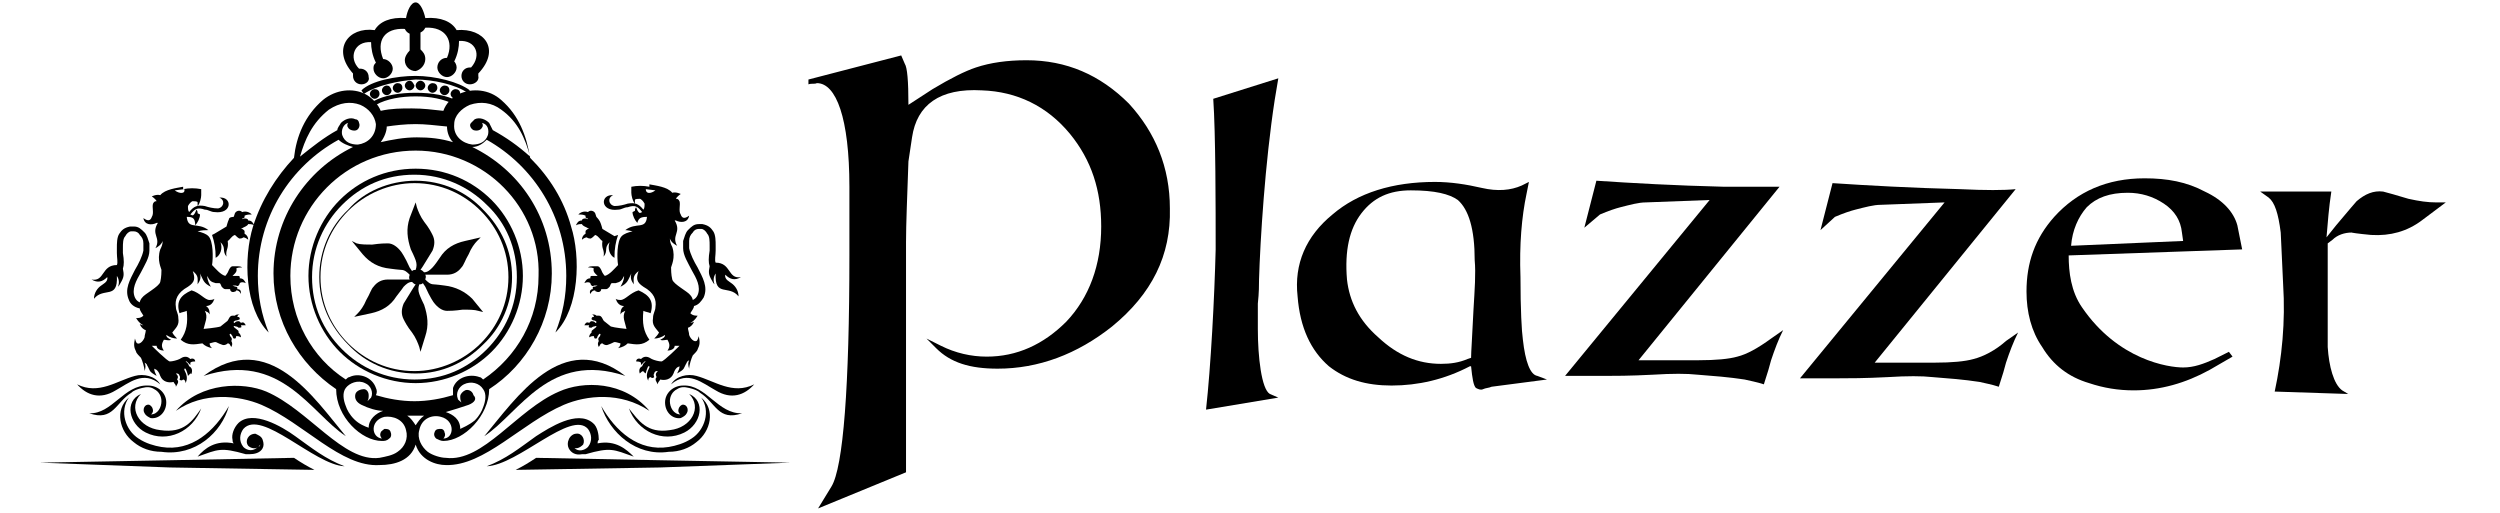
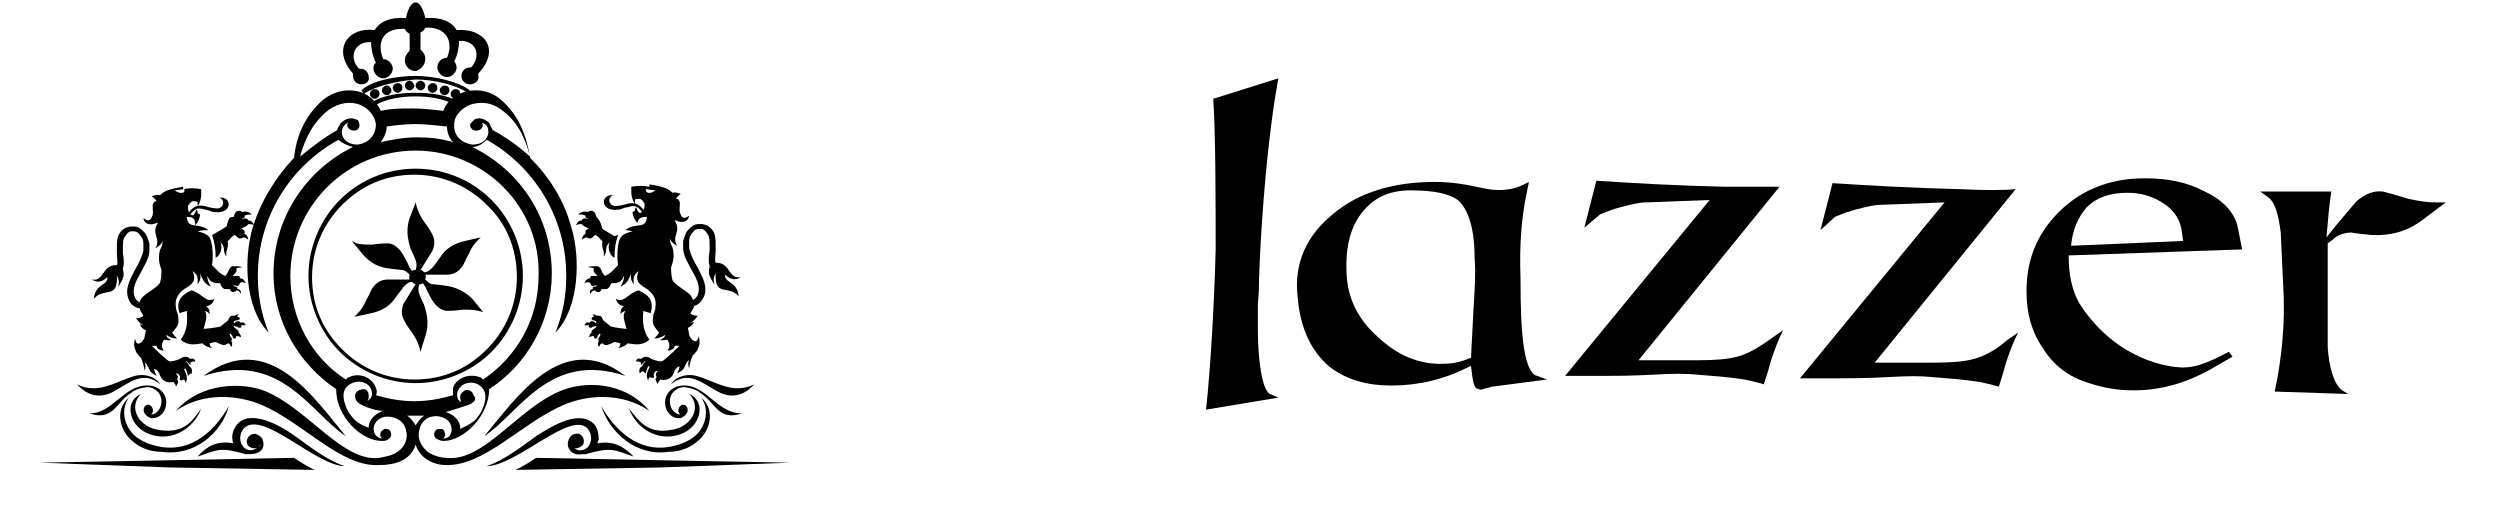
<svg xmlns="http://www.w3.org/2000/svg" version="1.1" id="Livello_1" x="0px" y="0px" viewBox="0 0 207.5 42.6" style="enable-background:new 0 0 207.5 42.6;" xml:space="preserve">
  <g>
    <path d="M104.5,23.2c0.1-3.3,0.5-9.7,1.3-14.9l0.3-1.8l-5.4,1.7c0.2,2.9,0.2,9,0.2,12.5c-0.1,4-0.4,9.7-0.8,13.3l6-1l-0.7-0.3   c-0.7-0.4-1-3.1-1-5.4c0-0.5,0-1.2,0-2.1C104.5,24.3,104.5,23.6,104.5,23.2" />
    <path d="M122.3,25.7c-0.1,2.2-0.2,3.5-0.2,4l-0.3,0.1c-0.7,0.3-1.4,0.4-2.2,0.4c-1.9,0-3.6-0.7-5.2-2.2c-1.6-1.4-2.4-3-2.6-4.8   c-0.2-2.4,0.2-4.2,1.2-5.5c1-1.3,2.3-1.9,4.1-1.9c2,0,3.2,0.3,3.9,0.8c0.9,0.8,1.4,2.4,1.4,5C122.5,22.7,122.4,24,122.3,25.7    M126.4,28.2c-0.1-0.7-0.2-2.5-0.2-5.2c-0.1-2.7,0.1-5,0.5-6.9l0.2-1l-0.6,0.3c-0.9,0.4-2,0.5-3.3,0.2c-1.3-0.3-2.6-0.5-3.9-0.5   c-3.5,0-6.4,0.9-8.5,2.7c-2.2,1.8-3.2,4.1-2.9,6.8c0.2,2.6,1.1,4.5,2.6,5.8c1.4,1.1,3.1,1.6,5.2,1.6c2.2,0,4.4-0.5,6.5-1.6h0.1   c0.1,1,0.2,1.6,0.4,1.8c0.2,0.1,0.4,0.2,0.6,0.1c0.2-0.1,0.5-0.1,0.7-0.2l4.6-0.6l-0.8-0.3C127,31.1,126.6,30,126.4,28.2" />
    <path d="M144.2,29.6c-0.7,0.2-1.8,0.3-3.2,0.3h-5l11.7-14.4c-1,0-2.5,0-4.6,0c-4.1-0.1-7.6-0.3-10.6-0.5l-1,3.9l1.3-1.1   c0.7-0.3,1.3-0.5,1.7-0.6c0.8-0.2,1.5-0.4,2.1-0.4l5.3-0.2l-12,14.6h3.2c0.8,0,2.2,0,4.1-0.1c1.6-0.1,2.8-0.1,3.7,0   c1.3,0.1,2.6,0.2,3.9,0.4c0.4,0.1,1,0.2,1.6,0.4c0.3-0.9,0.5-1.6,0.6-2c0.3-0.9,0.6-1.7,1-2.5l-1,0.7   C145.9,28.9,145,29.4,144.2,29.6" />
    <path d="M163.8,29.8c-0.7,0.2-1.8,0.3-3.2,0.3h-5l11.7-14.4c-1,0.1-2.5,0.1-4.6,0c-4-0.1-7.6-0.3-10.6-0.5l-1,3.9l1.2-1.1   c0.7-0.3,1.3-0.5,1.7-0.6c0.8-0.2,1.5-0.4,2.1-0.4l5.3-0.2l-12,14.6h3.2c0.8,0,2.2,0,4.1-0.1c1.6-0.1,2.8-0.1,3.7,0   c1.3,0.1,2.6,0.2,3.9,0.4c0.4,0.1,1,0.2,1.6,0.4c0.3-0.9,0.5-1.6,0.6-2c0.3-0.9,0.6-1.7,1-2.5l-1,0.7   C165.6,29.1,164.6,29.6,163.8,29.8" />
    <path d="M171.9,20.4c0.1-1.3,0.6-2.4,1.3-3.2c0.8-0.8,1.9-1.2,3.4-1.2c1.1,0,2.1,0.3,3,0.9c0.9,0.6,1.4,1.4,1.5,2.4l0.1,0.7   L171.9,20.4z M185.7,18.7c-0.3-1.1-1.2-2.1-2.7-2.8c-1.5-0.8-3.1-1.1-5-1.1c-3.1,0-5.6,1.1-7.5,3.2c-1.6,1.8-2.3,3.8-2.3,6.2   c0,1.7,0.4,3.3,1.3,4.6c0.9,1.5,2.2,2.5,3.9,3c1.2,0.4,2.4,0.6,3.7,0.6c2.2,0,4.3-0.6,6.3-1.7l1.9-1.1l-0.3-0.4l-1.2,0.6   c-0.9,0.4-1.7,0.7-2.6,0.7c-1.2,0-5.4-0.6-8.4-5c-0.9-1.3-1.1-2.9-1.1-4.3l14.4-0.5L185.7,18.7z" />
    <path d="M202.2,16.8c-0.7,0-1.4-0.1-2.3-0.3c-1-0.3-1.7-0.5-2.1-0.6c-0.8-0.1-1.5,0.2-2.2,0.8c-0.1,0.1-0.6,0.7-1.7,2l-0.8,1   c0.1-1.2,0.2-2.5,0.4-3.8h-5.9l0.7,0.5c0.5,0.4,0.8,1.3,1,2.9c0,0.3,0.1,1.8,0.2,4.3c0.2,3.1-0.1,6.1-0.7,8.9l6.1,0.2l-0.5-0.3   c-0.7-0.5-1.1-2-1.2-3.6c0-0.2,0-1.8,0-4.6v-4l0.4-0.3c0.4-0.4,1-0.6,1.6-0.6c-0.1,0,0.5,0.1,1.6,0.2c1.6,0.1,3-0.3,4.2-1.2l2-1.5   H202.2z" />
-     <path d="M85.2,5c-1.6,0-3,0.2-4.2,0.6c-0.9,0.3-2.1,0.9-3.6,1.8l-2,1.3c0-2-0.1-3.1-0.3-3.4l-0.3-0.7l-7.7,2V7   c0.3-0.1,0.5,0,0.7-0.1c1.6,0,2.7,2.9,2.7,8.6c0,0.7,0,1.7,0,3s0,2.2,0,2.7C70.5,32,70,38.8,69,40.4l-1.1,1.8l7.3-3v-2.1v-17   c0-1.5,0.1-3.8,0.2-6.7l0.3-2c0.4-2.7,2.3-4.1,5.8-3.9c2.9,0.1,5.4,1.3,7.3,3.6c1.8,2.2,2.6,4.7,2.6,7.7c0,3.2-1,5.9-2.9,7.9   c-1.9,1.9-4.1,2.9-6.6,2.9c-1.3,0-2.6-0.3-3.8-0.9l-1.2-0.6l0.8,0.8c1.2,1.2,2.8,1.7,5.1,1.7c3.4,0,6.6-1.2,9.5-3.5   c3.3-2.7,4.9-5.9,4.8-9.8c0-3.4-1.2-6.3-3.4-8.7C91.3,6.2,88.5,5,85.2,5" />
  </g>
  <g>
    <path d="M36.9,23.7c-0.7-0.1-1-0.1-0.9-0.1c-0.3,0-0.5-0.2-0.7-0.4c0-0.1,0.1-0.2,0-0.4h0.3c1,0,1.5,0,1.5,0c0.5,0,0.9-0.2,1.2-0.6   c0.2-0.2,0.3-0.6,0.6-1.1c0.2-0.5,0.5-0.9,0.7-1.1l0.3-0.3L38.6,20c-0.9,0.2-1.6,0.6-2.1,1.4c-0.4,0.6-0.6,0.8-0.6,0.8   c-0.2,0.2-0.4,0.4-0.7,0.4c-0.1-0.1-0.2-0.2-0.3-0.2l0.2-0.3c0.5-0.8,0.8-1.3,0.8-1.3c0.2-0.5,0.2-0.9,0-1.3   c-0.1-0.2-0.3-0.6-0.7-1.1c-0.3-0.4-0.5-0.9-0.6-1.2l-0.1-0.4L34,18.1c-0.3,0.9-0.2,1.7,0.1,2.6c0.3,0.6,0.4,0.9,0.4,0.9   c0.1,0.3,0.1,0.5,0,0.8c-0.1,0-0.2,0-0.3,0.1l0,0l-0.2-0.3c-0.4-0.9-0.7-1.3-0.7-1.3c-0.3-0.4-0.7-0.7-1.1-0.7   c-0.2,0-0.6,0-1.3,0.1c-0.5,0-1,0-1.3-0.1L29.2,20l0.9,1.1c0.6,0.7,1.3,1.1,2.3,1.2c0.7,0.1,1,0.1,0.9,0.1c0.3,0,0.5,0.2,0.7,0.4   c0,0.1-0.1,0.2,0,0.4h-0.3c-1,0-1.5,0-1.5,0c-0.5,0-0.9,0.2-1.2,0.6c-0.2,0.2-0.3,0.6-0.6,1.1c-0.2,0.5-0.5,0.9-0.7,1.1l-0.3,0.3   l1.4-0.3c0.9-0.2,1.6-0.6,2.1-1.4c0.4-0.5,0.6-0.8,0.6-0.8c0.2-0.2,0.4-0.4,0.7-0.4c0.1,0.1,0.2,0.2,0.3,0.2l-0.2,0.3   c-0.5,0.8-0.8,1.3-0.8,1.3c-0.2,0.5-0.2,0.9,0,1.3c0.1,0.2,0.3,0.6,0.7,1.1c0.3,0.4,0.5,0.9,0.6,1.2l0.1,0.4l0.4-1.3   c0.3-0.9,0.2-1.7-0.1-2.6c-0.3-0.6-0.4-0.9-0.4-0.9c-0.1-0.3-0.1-0.5,0-0.8c0.1,0,0.2,0,0.3-0.1l0,0l0.2,0.3   c0.4,0.9,0.7,1.3,0.7,1.3c0.3,0.4,0.7,0.7,1.1,0.7c0.2,0,0.6,0,1.3-0.1c0.5,0,1,0,1.3,0.1l0.4,0.1l-0.9-1.1   C38.6,24.2,37.8,23.8,36.9,23.7" />
    <path d="M34,6.7c-0.2,0-0.4,0.2-0.4,0.4c0,0.2,0.2,0.4,0.4,0.4s0.4-0.2,0.4-0.4C34.3,6.9,34.2,6.7,34,6.7 M33,6.9   c-0.2,0-0.4,0.2-0.4,0.4s0.2,0.4,0.4,0.4c0.2,0,0.4-0.2,0.4-0.4C33.4,7,33.2,6.9,33,6.9 M32.1,7.1c-0.2,0-0.4,0.2-0.4,0.4   s0.2,0.4,0.4,0.4c0.2,0,0.4-0.2,0.4-0.4C32.4,7.2,32.3,7.1,32.1,7.1 M31.1,7.4c-0.2,0-0.4,0.2-0.4,0.4s0.2,0.4,0.4,0.4   c0.2,0,0.4-0.2,0.4-0.4C31.5,7.5,31.3,7.4,31.1,7.4 M38.8,7.7L39,7.5c-0.9-0.7-2.9-1.2-4.5-1.2S30.8,6.7,30,7.5l0.2,0.3   c1-0.7,2.9-1.1,4.3-1.2C35.9,6.6,37.8,7,38.8,7.7 M34.9,6.7c-0.2,0-0.4,0.2-0.4,0.4c0,0.2,0.2,0.4,0.4,0.4c0.2,0,0.4-0.2,0.4-0.4   C35.3,6.9,35.1,6.7,34.9,6.7 M35.9,6.9c-0.2,0-0.4,0.2-0.4,0.4s0.2,0.4,0.4,0.4c0.2,0,0.4-0.2,0.4-0.4C36.3,7,36.1,6.9,35.9,6.9    M36.9,7.1c-0.2,0-0.4,0.2-0.4,0.4s0.2,0.4,0.4,0.4s0.4-0.2,0.4-0.4C37.3,7.2,37.1,7.1,36.9,7.1 M37.8,7.4c-0.2,0-0.4,0.2-0.4,0.4   s0.2,0.4,0.4,0.4c0.2,0,0.4-0.2,0.4-0.4C38.2,7.5,38,7.4,37.8,7.4 M37.8,8.7C36.8,8.2,35.7,8,34.5,8c-1.2,0-2.4,0.2-3.3,0.7L31,8.4   c0.9-0.5,2.2-0.7,3.5-0.7s2.6,0.2,3.5,0.7L37.8,8.7z M34.5,5.9c-0.5,0-0.9-0.4-0.9-0.9c0-0.3,0.2-0.6,0.4-0.8V2.8   c-0.2-0.1-0.3-0.2-0.4-0.4c-1.7-0.1-2.4,1-1.8,2.5c0.4,0,0.8,0.4,0.8,0.8c0,0.4-0.4,0.8-0.8,0.8c-0.4,0-0.8-0.4-0.8-0.8   c0-0.2,0-0.3,0.2-0.5c-0.3-0.6-0.4-1.2-0.4-1.7c-1.4-0.1-1.9,1.3-1,2.2c0,0,0.1,0,0.1,0c0.4,0,0.7,0.3,0.7,0.7   C30.7,6.7,30.4,7,30,7c-0.4,0-0.7-0.3-0.7-0.7c0-0.1,0-0.1,0-0.2c-1.8-2-0.4-3.9,1.8-3.6c0.4-0.7,1.3-1.1,2.6-1   c0.1-0.6,0.4-1.3,0.8-1.3c0.4,0,0.7,0.8,0.8,1.3c1.3-0.1,2.2,0.3,2.6,1c2.3-0.2,3.7,1.6,1.8,3.6c0,0,0,0.1,0,0.2   C39.8,6.7,39.4,7,39,7c-0.4,0-0.7-0.3-0.7-0.7c0-0.4,0.3-0.7,0.7-0.7c0,0,0.1,0,0.1,0c0.9-1,0.4-2.3-1-2.2c0,0.5-0.1,1.1-0.4,1.7   c0.1,0.1,0.2,0.3,0.2,0.5c0,0.4-0.4,0.8-0.8,0.8c-0.4,0-0.8-0.4-0.8-0.8c0-0.4,0.3-0.8,0.8-0.8c0.6-1.4-0.1-2.6-1.8-2.5   c-0.1,0.2-0.2,0.3-0.4,0.4v1.4c0.2,0.2,0.4,0.4,0.4,0.8C35.3,5.4,34.9,5.8,34.5,5.9" />
    <path d="M28,10.8c0-0.2,0.2-0.4,0.3-0.6c0.3-0.3,0.8-0.5,1.2-0.3c0.2,0,0.3,0.2,0.3,0.3c0.1,0.2,0,0.5-0.2,0.6   c-0.2,0.1-0.6,0-0.7-0.2c-0.1-0.1-0.1-0.3,0-0.4c-0.4,0.1-0.6,0.6-0.5,1c0.2,0.6,0.7,0.8,1.3,0.8c0.8-0.1,1.5-0.7,1.5-1.7   c-0.1-0.7-0.6-1.3-1.3-1.6c-0.8-0.3-1.7-0.2-2.6,0.4c-1.4,1.1-2,2.5-2.4,3.9C25.9,12.2,26.9,11.4,28,10.8 M21.4,37.1   c0.1,0,0.1-0.1,0.2-0.2C21.6,37,21.5,37.1,21.4,37.1c-0.4,0.4-0.9,0.3-1.2,0c-0.4-0.5-0.3-1.1,0-1.5c1.5-1.7,5.9,3,8.4,3.1   c-1.6-0.6-2.7-1.5-4.1-2.5c-1.1-0.8-3.5-2.2-4.7-1.1c-0.4,0.4-0.6,1-0.5,1.4c0,0.1,0,0.2,0.1,0.3c-1.5-0.3-2.4,0.4-3,1.1   c1.7-0.6,1.9-0.8,4-0.2c0.1,0,0.2,0,0.3,0c0.4,0,0.9-0.1,1.1-0.5c0.1-0.2,0.1-0.4,0-0.7c-0.1-0.3-0.4-0.4-0.6-0.5   c-0.6,0-0.9,0.6-0.6,1C20.8,37.2,21.2,37.3,21.4,37.1 M30,33.6c-0.4-0.2-0.6-0.5-0.5-0.9c0.1-0.3,0.5-0.4,0.7-0.4   c0.2,0,0.4,0.2,0.4,0.5c0,0.2,0,0.3-0.1,0.5c0.1-0.1,0.2-0.2,0.3-0.3c0.2-0.4,0-1-0.5-1.2c-0.6-0.3-1.3,0-1.6,0.4   c-0.3,0.4-0.2,1,0,1.5c0.1,0.3,0.3,0.7,0.7,1.1c0.4,0.4,0.9,0.6,1.2,0.7c0-0.7,0.6-1.2,1.2-1.4C31.3,34.1,30.6,33.9,30,33.6    M40.9,10.8c1.1,0.6,2.1,1.3,3.1,2.2c-0.4-1.5-1-2.9-2.4-3.9c-0.8-0.6-1.7-0.7-2.6-0.4c-0.7,0.3-1.3,0.9-1.3,1.6   c-0.1,1,0.7,1.6,1.5,1.7c0.6,0,1.1-0.2,1.3-0.8c0.1-0.4,0-0.9-0.5-1c0.1,0.1,0.1,0.3,0,0.4c-0.1,0.2-0.4,0.3-0.7,0.2   c-0.2-0.1-0.4-0.4-0.2-0.6c0.1-0.1,0.2-0.2,0.3-0.3c0.4-0.2,0.9,0,1.2,0.3C40.7,10.4,40.8,10.6,40.9,10.8 M47.5,37.1   c0.3,0.2,0.6,0.1,0.9-0.2c0.2-0.4-0.1-1-0.6-0.9c-0.2,0-0.5,0.2-0.6,0.5c-0.1,0.2-0.1,0.5,0,0.7c0.2,0.4,0.6,0.6,1.1,0.5   c0.1,0,0.2,0,0.3,0c2.1-0.6,2.3-0.4,4,0.2c-0.6-0.6-1.5-1.4-3-1.1c0-0.1,0-0.2,0.1-0.3c0-0.4-0.1-1.1-0.5-1.4   c-1.3-1.1-3.6,0.4-4.7,1.1c-1.4,1-2.5,1.9-4.1,2.5c2.6-0.1,7-4.7,8.4-3.1c0.3,0.4,0.4,1,0,1.5c-0.3,0.3-0.8,0.4-1.1,0.1   c-0.1-0.1-0.2-0.2-0.2-0.2C47.3,37,47.4,37.1,47.5,37.1 M38.9,33.6c-0.6,0.2-1.2,0.4-1.9,0.6c0.6,0.2,1.2,0.6,1.2,1.4   c0.2-0.1,0.7-0.3,1.2-0.7c0.4-0.4,0.6-0.8,0.7-1.1c0.2-0.5,0.3-1.1,0-1.5c-0.3-0.5-1-0.7-1.6-0.4c-0.4,0.2-0.7,0.7-0.5,1.2   c0,0.1,0.2,0.2,0.3,0.3c-0.1-0.2-0.1-0.3-0.1-0.5c0-0.2,0.2-0.4,0.4-0.5c0.2-0.1,0.6,0,0.7,0.4C39.6,33.1,39.4,33.4,38.9,33.6    M34.5,34.5c-0.2,0-0.5,0-0.7,0c0.3,0.2,0.5,0.5,0.7,0.8c0,0,0,0.1,0,0.1c0,0,0-0.1,0-0.1c0.2-0.3,0.4-0.6,0.7-0.8   C34.9,34.5,34.7,34.5,34.5,34.5 M34.5,12.5c-5.8,0-10.4,4.7-10.4,10.4c0,3.6,1.8,6.8,4.6,8.6c0.1-0.1,0.2-0.2,0.3-0.2   c0.8-0.4,1.9,0,2.2,0.9c0.1,0.2,0.1,0.4,0,0.6c1,0.3,2.1,0.5,3.2,0.5s2.2-0.2,3.2-0.5c0-0.2,0-0.4,0-0.6c0.3-0.9,1.4-1.2,2.2-0.9   c0.1,0,0.2,0.1,0.3,0.2c2.8-1.9,4.6-5,4.6-8.6C44.9,17.2,40.2,12.5,34.5,12.5 M34.5,10.3c-0.9,0-1.7,0.1-2.4,0.2   c0,0.4-0.2,0.9-0.5,1.3c0.9-0.2,1.9-0.4,3-0.4s2,0.1,3,0.4c-0.3-0.3-0.5-0.8-0.5-1.3C36.1,10.4,35.3,10.3,34.5,10.3 M34.5,36.9   c-0.4,1.3-1.7,1.7-3,1.7c-3.2,0.2-6.3-3.5-9.8-5c-1.9-0.8-4.8-1.1-7.1,0.5c2.1-2.4,5.6-2.4,7.5-1.6c3.5,1.5,6.4,5.9,9.4,5.5   c0.5-0.1,1.1-0.2,1.5-0.5c0.6-0.4,0.9-1.1,0.7-1.8c-0.2-0.9-1.1-1.2-1.8-1.1c-1.2,0.3-1.1,1.7-0.2,1.8c-0.1-0.1-0.2-0.3-0.1-0.5   c0-0.1,0.2-0.2,0.3-0.3c0.2,0,0.4,0,0.5,0.2c0.1,0.2,0.1,0.5-0.1,0.6c-0.2,0.2-0.4,0.2-0.6,0.2c-1.7,0-3.8-2-3.8-4.3   c-3.1-2.1-5.2-5.6-5.2-9.6c0-4.6,2.7-8.6,6.6-10.5c-0.4-0.1-0.9-0.3-1.2-0.6c-4,2.2-6.7,6.4-6.7,11.3c0,1.7,0.3,3.2,0.9,4.7   c-2-2-2.1-6.2-1.3-8.8c0.7-2.2,1.9-4.1,3.4-5.7c0.2-1.8,0.9-3.5,2.4-4.8c1.1-0.9,2.5-1,3.5-0.5c0.6,0.3,1.1,0.9,1.3,1.4   c0.9-0.2,1.7-0.2,2.6-0.2c0.9,0,1.7,0.1,2.6,0.2c0.2-0.6,0.7-1.1,1.3-1.4c1.1-0.5,2.5-0.4,3.5,0.5c1.5,1.3,2.1,3,2.4,4.8   c1.6,1.6,2.8,3.5,3.4,5.7c0.8,2.5,0.7,6.8-1.3,8.8c0.6-1.5,0.9-3,0.9-4.7c0-4.9-2.7-9.1-6.6-11.3c-0.3,0.3-0.7,0.6-1.2,0.6   c3.9,1.9,6.6,5.8,6.6,10.5c0,4-2.1,7.6-5.2,9.6c0,2.2-2.1,4.3-3.8,4.3c-0.2,0-0.4-0.1-0.6-0.2c-0.2-0.2-0.2-0.4-0.1-0.6   c0.1-0.2,0.3-0.2,0.5-0.2c0.2,0,0.3,0.2,0.3,0.3c0.1,0.2,0,0.4-0.1,0.5c0.9,0,1-1.5-0.2-1.8c-0.7-0.2-1.6,0.1-1.8,1.1   c-0.2,0.7,0.2,1.4,0.7,1.8c0.4,0.3,1.1,0.5,1.5,0.5c3.1,0.4,5.9-4,9.4-5.5c2-0.9,5.4-0.9,7.5,1.6c-2.4-1.6-5.2-1.3-7.1-0.5   c-3.5,1.5-6.6,5.1-9.8,5C36.2,38.6,34.9,38.2,34.5,36.9" />
    <path d="M28.7,36.2c-2.9-1.9-5.4-7.1-11.8-5C22.3,27.2,26.1,33.1,28.7,36.2" />
    <path d="M6.4,31.9c0.8,0.9,1.9,1.3,3.2,0.5c1.1-0.6,2.3-1.7,3.7-0.5c-0.4-0.7-1.4-0.9-2.1-0.7C9.7,31.6,8.2,32.8,6.4,31.9    M7.4,34.3c2,0.7,2.2-0.9,3.5-1.7c0.2-0.2,0.5-0.3,0.9-0.4c0.4-0.1,0.7-0.1,1,0.1c0.4,0.2,0.6,0.6,0.6,1c0,0.5-0.3,1.1-0.9,1.1   c0.1,0,0.2-0.2,0.2-0.3c0-0.2-0.1-0.4-0.3-0.5c-0.4-0.1-0.6,0.4-0.4,0.7c0.1,0.2,0.3,0.3,0.5,0.4c0.7,0.1,1.3-0.5,1.3-1.3   c0-0.8-0.7-1.4-1.5-1.4C10.3,31.9,9.3,34.4,7.4,34.3 M19,33.7c-1.2,2.1-3.1,3.8-5.6,3.4c-0.6-0.1-1.3-0.3-1.9-0.7   c-1.1-0.7-1.6-2.3-0.8-3.4c-1.2,1-0.8,2.8,0.4,3.7c0.6,0.5,1.4,0.8,2.3,0.8C16.2,37.9,18.4,35.9,19,33.7 M16.7,33.9   c-0.7,1.9-2.8,2.9-4.6,2c-1.4-0.7-1.8-2.6-0.4-3.2c-1.1,1.1-0.2,2.8,1.6,3C15.3,36,16,34.9,16.7,33.9" />
    <path d="M17.6,19.5c0.2,0.6,0.3,1.1,0.3,1.9c0.4-0.2,0.6-0.8,0.4-1.3c0.5,0.5,0.1,0.7,0.5,1.2c-0.1-0.6,0.2-0.6,0.1-1.3   c0.2-0.1,0.3-0.4,0.6-0.5c0.1,0.1,0.3,0.3,0.4,0.3c0.2,0,0.3-0.1,0.3-0.1c0.1,0,0.3,0.1,0.4,0.2c0-0.2-0.1-0.4-0.3-0.5   c0,0,0-0.1,0-0.2c0-0.1-0.2-0.2-0.2-0.2l-0.1,0c0.3-0.2,0.5-0.2,0.6-0.4c0.2,0,0.3,0,0.5,0.1c-0.1-0.2-0.2-0.4-0.5-0.4   c0-0.2-0.4-0.2-0.5-0.1c0,0,0-0.1,0.1-0.1c0,0,0.1,0,0.1-0.1c0,0,0-0.1,0-0.1c0.2-0.1,0.4-0.1,0.6-0.1c-0.2-0.2-0.5-0.3-0.8-0.2   c-0.2-0.2-0.5-0.1-0.6,0.1c0,0-0.1,0.3-0.1,0.3S19,18,19,18.2c-0.1,0.2-0.2,0.6-0.2,0.6l-1,0.6L17.6,19.5z M16.9,27.3   c0.1-0.5,0.4-1,0.1-1.5c0.2,0.1,0.3,0.1,0.4,0.3c0-0.2,0-0.5-0.3-0.7c0.4,0,0.6-0.3,0.7-0.6c0,0-0.1,0.1-0.4,0.1   c-0.4,0-0.8-0.6-1.5-0.8c-0.9,0.4-1.3,0.9-1,1.9c0.2-0.1,0.4-0.1,0.6-0.2c0.1,1,0,1.7-0.5,2.4c0.6,0.5,1.1,0.4,1.8,0.3   c0.2,0.2,0.4,0.3,0.8,0.4c-0.1-0.1-0.2-0.2-0.2-0.4c0.7-0.2,0.4-0.1,1,0.1c0.2,0.1,0.4,0,0.5-0.1c0.2,0,0.2,0.2,0.3,0.3   c0.1-0.2,0.1-0.3,0-0.5c0.1-0.2,0-0.3-0.1-0.4c0-0.1-0.1-0.1,0-0.2c0.1,0,0.1,0.1,0.2,0.2c0,0.1,0.1,0.2,0.1,0.2s0,0,0.1,0   c0.1,0,0.1-0.2,0.1-0.2c0.2,0,0.2,0,0.4,0.1c0-0.2-0.1-0.3-0.2-0.4v-0.1c0-0.1-0.4-0.3-0.4-0.4c0-0.1,0.1,0,0.2,0   c0.1,0,0.2,0.1,0.2,0.1c0.2,0,0.3,0,0.2-0.2c0.1,0,0.2,0,0.4,0c-0.1-0.2-0.2-0.3-0.4-0.2c0,0-0.1-0.1-0.1-0.1   c-0.1-0.1-0.4,0-0.4,0.1c-0.1,0-0.1,0-0.1-0.1c0,0,0.1-0.1,0.2-0.1c0.1,0,0.3-0.1,0.3-0.1c0-0.1,0-0.2-0.2-0.2   c0-0.1,0.1-0.2,0.2-0.2c-0.2,0-0.3,0-0.4,0.1c0,0-0.1,0-0.2,0c-0.3,0-0.3,0.4-0.5,0.5c-0.1,0.1-0.4,0.3-0.5,0.4   C18,27.2,16.9,27.3,16.9,27.3 M15.3,15.7l-0.8,0.1C14.9,16.1,15.4,16.1,15.3,15.7 M16.4,19.2c0.4,0.1,0.7,0.2,0.9,0.4   c0.4,0.4,0.4,1.8,0.3,2.4c0.3,0.3,0.7,0.8,1.1,0.9c0,0,0.2-0.2,0.3-0.5c0.1-0.2,0.2-0.3,0.3-0.3c0.1,0,0.3,0,0.3,0   c0.2,0,0.4,0,0.5,0.1c-0.2,0-0.4,0-0.5,0.1c0.1,0.1,0,0.3-0.1,0.4c0,0-0.2,0.2-0.2,0.2c0.2,0,0.2,0,0.4,0c0.1,0,0.2,0,0.2,0.1   l0,0.1c0.3,0,0.4,0.2,0.5,0.4c-0.2-0.1-0.4-0.1-0.5,0c0,0,0,0.1-0.1,0.2c-0.1,0.1-0.2,0-0.2,0c0,0-0.3,0-0.3,0s0.2,0.1,0.3,0.1   c0,0,0.1,0,0.1,0.1c0,0.1,0,0.1,0,0.1C20,24,20,24.2,20,24.4c-0.1-0.2-0.2-0.3-0.4-0.3c0,0,0,0.1-0.1,0.1c-0.2,0.1-0.4,0-0.4-0.2   c0,0-0.1,0-0.3,0c-0.2,0-0.2,0-0.4-0.2c-0.1-0.2-0.1-0.3-0.2-0.3c-0.2,0-0.3,0-0.3,0c-0.4-0.1-0.5-0.2-0.7-0.6   c0,0.4,0.2,0.7,0.3,0.9c-0.6-0.3-0.6-0.5-0.9-1.1c0.1,0.4,0,0.6-0.2,0.9c0-0.5,0.1-0.7-0.4-1.1c0.2,0.6,0.2,0.9-0.4,1.3   c-0.9,0.5-1.1,1.1-1,1.7c0,0.3,0.2,0.5,0.2,0.9c0.1,0.6-0.2,0.8-0.5,1.2c0.1,0.2,0.3,0.4,0.4,0.5c-0.3,0-0.6-0.1-0.9-0.3   c0,0.2,0.2,0.3,0.4,0.4c-0.2,0.1-0.4,0-0.6,0c-0.1,0.2-0.3,0.5,0,0.9c-0.2,0-0.6-0.1-0.6-0.4l-0.4,0c0,0,1.3,1.3,1.5,1.3   c0.2,0,0.6-0.1,0.8-0.2c0.3-0.2,0.6-0.3,0.9,0c0.2-0.1,0.4,0,0.4,0.2c-0.1,0-0.3,0-0.4,0.1c0,0.1,0,0.2,0,0.2   c-0.1-0.1-0.2-0.2-0.3-0.3c0,0-0.2,0-0.1,0c0.1,0.1,0.2,0.1,0.3,0.4c0.2,0.1,0.3,0.3,0.2,0.6C16,31.1,15.9,31,15.8,31   c-0.1,0.1-0.1,0.1-0.2,0.2c0-0.1-0.1-0.4-0.2-0.6l0,0c0,0-0.1,0-0.1,0s0,0,0,0.1c0.2,0.4,0.3,0.7,0.1,1.1c0-0.2-0.1-0.3-0.2-0.3   c-0.1,0.1-0.2,0.1-0.3,0c0,0,0.1-0.2,0-0.3c0-0.1-0.1-0.2-0.2-0.2c0,0-0.1,0-0.1,0c0.2,0.2,0.2,0.3,0.1,0.5c0.2,0.2,0,0.4-0.1,0.6   c0-0.2-0.1-0.2-0.2-0.4c-0.4,0.1-0.9,0-1.1-0.5c-0.1-0.3-0.2-0.4-0.3-0.5c0,0-0.2-0.1-0.2-0.1c0,0.2,0.1,0.4,0.2,0.6   c-0.7-0.4-0.5-0.4-0.8-0.9c0-0.1-0.2-0.2-0.2-0.2c0.1,0.2,0.1,0.4,0,0.7c0-0.3-0.2-0.9-0.3-1.1c-0.1-0.1-0.4-0.4-0.4-0.5   c-0.2-0.4-0.2-0.6-0.1-1.1c0,0,0.1,0.4,0.2,0.4c0.2,0.1,0.5-0.2,0.6-0.5c0-0.2,0.1-0.4,0.1-0.6c-0.1,0-0.4-0.2-0.5-0.5   c0,0,0.2,0.1,0.3,0.1c-0.4-0.2-0.6-0.6-0.6-0.6c0.2,0,0.4,0,0.6-0.2c-0.1-0.2-0.3-0.4-0.3-0.6c-0.5-0.1-0.8-0.4-0.9-0.7   c-0.4-0.9,0.1-1.7,0.5-2.5c0.3-0.5,0.6-1.1,0.7-1.6c0-0.2,0-0.4,0-0.6c0-0.3-0.1-0.5-0.3-0.7c-0.1-0.2-0.3-0.3-0.5-0.3l0,0   c-0.1,0-0.1,0-0.2,0c-0.2,0-0.4,0.2-0.5,0.4c-0.2,0.2-0.2,0.6-0.2,1c0,0.2,0,0.3,0,0.4c0.1,0.6,0.1,1,0,1.3l0,0   c0.1,0.5,0.1,0.7-0.2,1.2c-0.1,0.2-0.2,0.3-0.2,0.3c0.1-0.3,0.1-0.6-0.1-0.9l0,0c0.1,2-1.1,0.9-1.9,1.9c0-0.5,0.3-0.9,0.6-1.1   c0.1-0.1,0.6-0.3,0.5-0.7c-0.4,0.4-0.8,0.5-1.3,0.2c1.1,0.2,0.8-1.2,2.1-1.2c0.1-0.2,0-0.6,0-1c0-0.1,0-0.3,0-0.4   c0-0.4,0-0.9,0.2-1.2c0.2-0.3,0.4-0.5,0.9-0.6c0.1,0,0.2,0,0.3,0c0.4,0,0.6,0.2,0.9,0.5c0.2,0.2,0.3,0.6,0.4,0.9c0,0.2,0,0.4,0,0.6   c0,0.6-0.4,1.2-0.7,1.8c-0.4,0.7-0.8,1.4-0.5,2.1c0.1,0.2,0.2,0.3,0.4,0.4c0-0.1,0.1-0.3,0.2-0.4c0.2-0.3,1.4-0.9,1.5-1.3   c0.1-0.4,0.1-0.9,0.1-1c0-0.1-0.4-0.8-0.1-1.7c0.1-0.2,0.2-0.4,0.2-0.7c-0.1,0.3-0.4,0.5-0.6,0.6c0.5-0.9-0.4-1.1,0.2-2.1   c0,0-0.1,0-0.1,0c-0.4,0.2-1,0.2-1.1-0.4c0.4,0.3,0.6,0.2,0.7-0.1c0.2-0.3,0-0.8,0.1-1.1c0.1-0.2,0.2-0.2,0.3-0.2l0,0   c-0.1-0.2-0.4-0.4-0.4-0.4s0.4-0.2,0.7-0.1c0.4-0.5,1.4-0.6,1.9-0.7v0.2c0.5-0.1,1-0.1,1.5,0c0,0,0,0.2,0,0.5   c0,0.2-0.1,0.7-0.3,0.9c0,0,0-0.2,0-0.3s-0.3-0.1-0.4-0.1c-0.1,0-0.3,0.2-0.4,0.4c0,0.2,0,0.4,0.1,0.5c0,0,0,0,0,0   c0.4-0.5,0.7-0.6,1.3-0.5c0.3,0.1,0.7,0.2,1.1,0.2c0.5-0.1,0.6-0.7,0.1-0.9c1.1-0.1,1.1,1.4-0.4,1.2c-0.3,0-0.5-0.2-0.8-0.2   c-0.6-0.2-0.8-0.1-1.2,0.4c0.2,0.1,0.2,0.1,0.3,0c0.1-0.1,0.2-0.4,0.2-0.4c0.1,0.1,0.1,0.2,0.1,0.3l0.2,0.1c0,0.3-0.2,0.7-0.4,0.9   C16.2,18.1,16,18,15.5,18c0.1,1.1,0.9,0.4,1.8,1.1C17,19.1,16.8,19.1,16.4,19.2" />
    <path d="M40.2,36.2c2.9-1.9,5.4-7.1,11.7-5C46.7,27.2,42.8,33.1,40.2,36.2" />
    <path d="M52.2,33.9c0.7,1.9,2.8,2.9,4.6,2c1.4-0.7,1.8-2.6,0.4-3.2c1.1,1.1,0.2,2.8-1.6,3C53.7,36,53,34.9,52.2,33.9" />
    <path d="M49.9,33.7c1.2,2.1,3.1,3.8,5.6,3.4c0.6-0.1,1.3-0.3,1.9-0.7c1.1-0.7,1.6-2.3,0.8-3.4c1.2,1,0.8,2.8-0.4,3.7   c-0.6,0.5-1.4,0.8-2.3,0.8C52.8,37.9,50.6,35.9,49.9,33.7" />
    <path d="M61.6,34.3c-2,0.7-2.2-0.9-3.5-1.7c-0.2-0.2-0.5-0.3-0.9-0.4c-0.4-0.1-0.7-0.1-1,0.1c-0.4,0.2-0.6,0.6-0.6,1   c0,0.5,0.3,1.1,0.9,1.1c-0.1,0-0.2-0.2-0.2-0.3c0-0.2,0.1-0.4,0.3-0.5c0.4-0.1,0.6,0.4,0.4,0.7c-0.1,0.2-0.3,0.3-0.5,0.4   c-0.7,0.1-1.3-0.5-1.3-1.3c0-0.8,0.7-1.4,1.5-1.4C58.6,31.9,59.6,34.4,61.6,34.3" />
    <path d="M62.6,31.9c-0.8,0.9-1.9,1.3-3.2,0.5c-1.1-0.6-2.3-1.7-3.7-0.5c0.4-0.7,1.4-0.9,2.1-0.7C59.3,31.6,60.8,32.8,62.6,31.9" />
    <path d="M51.3,19.5c-0.2,0.6-0.3,1.1-0.3,1.9c-0.4-0.2-0.6-0.8-0.4-1.3c-0.5,0.5-0.1,0.7-0.5,1.2c0.1-0.6-0.2-0.6-0.1-1.3   c-0.2-0.1-0.3-0.4-0.6-0.5c-0.1,0.1-0.3,0.3-0.4,0.3c-0.2,0-0.3-0.1-0.3-0.1c-0.1,0-0.3,0.1-0.4,0.2c0-0.2,0.1-0.4,0.3-0.5   c0,0,0-0.1,0-0.2c0-0.1,0.2-0.2,0.2-0.2l0.1,0c-0.3-0.2-0.5-0.2-0.6-0.4c-0.2,0-0.3,0-0.5,0.1c0.1-0.2,0.2-0.4,0.5-0.4   c0-0.2,0.4-0.2,0.5-0.1c0,0,0-0.1-0.1-0.1c0,0-0.1,0-0.1-0.1c0,0,0-0.1,0-0.1c-0.2-0.1-0.4-0.1-0.6-0.1c0.2-0.2,0.5-0.3,0.8-0.2   c0.2-0.2,0.5-0.1,0.6,0.1c0,0,0.1,0.3,0.1,0.3s0.2,0.2,0.3,0.4s0.2,0.6,0.2,0.6l1,0.6L51.3,19.5z M52,27.3c-0.1-0.5-0.4-1-0.1-1.5   c-0.2,0.1-0.3,0.1-0.4,0.3c0-0.2,0-0.5,0.3-0.7c-0.4,0-0.6-0.3-0.7-0.6c0,0,0.1,0.1,0.4,0.1c0.4,0,0.8-0.6,1.5-0.8   c0.9,0.4,1.3,0.9,1,1.9c-0.2-0.1-0.4-0.1-0.6-0.2c-0.1,1,0,1.7,0.5,2.4c-0.6,0.5-1.1,0.4-1.8,0.3c-0.2,0.2-0.4,0.3-0.8,0.4   c0.1-0.1,0.2-0.2,0.2-0.4c-0.7-0.2-0.4-0.1-1,0.1c-0.2,0.1-0.4,0-0.5-0.1c-0.2,0-0.2,0.2-0.3,0.3c-0.1-0.2-0.1-0.3,0-0.5   c-0.1-0.2,0-0.3,0.1-0.4c0-0.1,0.1-0.1,0-0.2c-0.1,0-0.1,0.1-0.2,0.2c0,0.1-0.1,0.2-0.1,0.2s0,0-0.1,0c-0.1,0-0.1-0.2-0.1-0.2   c-0.2,0-0.2,0-0.4,0.1c0-0.2,0.1-0.3,0.2-0.4v-0.1c0-0.1,0.4-0.3,0.4-0.4c0-0.1-0.1,0-0.2,0c-0.1,0-0.2,0.1-0.2,0.1   c-0.2,0-0.3,0-0.2-0.2c-0.1,0-0.2,0-0.4,0c0.1-0.2,0.2-0.3,0.4-0.2c0,0,0.1-0.1,0.1-0.1c0.1-0.1,0.4,0,0.4,0.1c0.1,0,0.1,0,0.1-0.1   c0,0-0.1-0.1-0.2-0.1c-0.1,0-0.2-0.1-0.2-0.1c0-0.1,0-0.2,0.2-0.2c0-0.1-0.1-0.2-0.2-0.2c0.2,0,0.3,0,0.4,0.1c0,0,0.1,0,0.2,0   c0.3,0,0.3,0.4,0.5,0.5c0.1,0.1,0.4,0.3,0.5,0.4C51,27.2,52,27.3,52,27.3 M53.6,15.7l0.8,0.1C54,16.1,53.6,16.1,53.6,15.7    M52.5,19.2c-0.4,0.1-0.7,0.2-0.9,0.4c-0.4,0.4-0.4,1.8-0.3,2.4c-0.3,0.3-0.7,0.8-1.1,0.9c0,0-0.2-0.2-0.3-0.5   c-0.1-0.2-0.2-0.3-0.3-0.3c-0.1,0-0.3,0-0.3,0c-0.2,0-0.4,0-0.5,0.1c0.2,0,0.4,0,0.5,0.1c-0.1,0.1,0,0.3,0.1,0.4   c0,0,0.2,0.2,0.2,0.2c-0.2,0-0.2,0-0.4,0c-0.1,0-0.2,0-0.2,0.1l0,0.1c-0.3,0-0.4,0.2-0.5,0.4c0.2-0.1,0.4-0.1,0.5,0   c0,0,0,0.1,0.1,0.2s0.2,0,0.2,0c0,0,0.3,0,0.3,0s-0.2,0.1-0.3,0.1s-0.1,0-0.1,0.1s0,0.1,0,0.1C49,24,48.9,24.2,49,24.4   c0.1-0.2,0.2-0.3,0.4-0.3c0,0,0,0.1,0.1,0.1c0.2,0.1,0.4,0,0.4-0.2c0,0,0.1,0,0.3,0c0.2,0,0.2,0,0.4-0.2c0.1-0.2,0.1-0.3,0.2-0.3   c0.2,0,0.3,0,0.3,0c0.4-0.1,0.5-0.2,0.7-0.6c0,0.4-0.2,0.7-0.3,0.9c0.6-0.3,0.6-0.5,0.9-1.1c-0.1,0.4,0,0.6,0.2,0.9   c0-0.5-0.1-0.7,0.4-1.1c-0.2,0.6-0.2,0.9,0.4,1.3c0.9,0.5,1.1,1.1,1,1.7c0,0.3-0.2,0.5-0.2,0.9c-0.1,0.6,0.2,0.8,0.5,1.2   c-0.1,0.2-0.3,0.4-0.4,0.5c0.3,0,0.6-0.1,0.9-0.3c0,0.2-0.2,0.3-0.4,0.4c0.2,0.1,0.4,0,0.6,0c0.1,0.2,0.3,0.5,0,0.9   c0.2,0,0.6-0.1,0.6-0.4l0.4,0c0,0-1.3,1.3-1.5,1.3c-0.2,0-0.6-0.1-0.8-0.2c-0.3-0.2-0.6-0.3-0.9,0c-0.2-0.1-0.4,0-0.4,0.2   c0.1,0,0.3,0,0.4,0.1c0,0.1,0,0.2,0,0.2c0.1-0.1,0.2-0.2,0.3-0.3c0,0,0.2,0,0.1,0c-0.1,0.1-0.2,0.1-0.3,0.4   c-0.2,0.1-0.3,0.3-0.2,0.6c0.1-0.1,0.2-0.2,0.3-0.2c0,0.1,0.1,0.1,0.2,0.2c0-0.1,0.1-0.4,0.2-0.6l0,0c0,0,0.1,0,0.1,0   c0,0,0,0,0,0.1c-0.2,0.4-0.3,0.7-0.1,1.1c0-0.2,0.1-0.3,0.2-0.3c0.1,0.1,0.2,0.1,0.3,0c0,0-0.1-0.2,0-0.3c0-0.1,0.1-0.2,0.2-0.2   c0,0,0.1,0,0.1,0c-0.2,0.2-0.2,0.3-0.1,0.5c-0.2,0.2,0,0.4,0.1,0.6c0-0.2,0.1-0.2,0.2-0.4c0.4,0.1,0.9,0,1.1-0.5   c0.1-0.3,0.2-0.4,0.3-0.5c0,0,0.2-0.1,0.2-0.1c0,0.2-0.1,0.4-0.2,0.6c0.7-0.4,0.5-0.4,0.8-0.9c0-0.1,0.2-0.2,0.2-0.2   c-0.1,0.2-0.1,0.4,0,0.7c0-0.3,0.2-0.9,0.3-1.1c0.1-0.1,0.4-0.4,0.4-0.5c0.2-0.4,0.2-0.6,0.1-1.1c0,0-0.1,0.4-0.2,0.4   c-0.2,0.1-0.5-0.2-0.6-0.5c0-0.2-0.1-0.4-0.1-0.6c0.1,0,0.4-0.2,0.5-0.5c0,0-0.2,0.1-0.3,0.1c0.4-0.2,0.6-0.6,0.6-0.6   c-0.2,0-0.4,0-0.6-0.2c0.1-0.2,0.3-0.4,0.3-0.6c0.4-0.1,0.6-0.4,0.8-0.7c0.4-0.9-0.1-1.7-0.5-2.5c-0.3-0.5-0.6-1.1-0.7-1.6   c0-0.2,0-0.4,0-0.6c0-0.3,0.1-0.5,0.3-0.7c0.1-0.2,0.3-0.3,0.5-0.3l0,0c0.1,0,0.1,0,0.2,0c0.2,0,0.4,0.2,0.5,0.4   c0.2,0.2,0.2,0.6,0.2,1c0,0.2,0,0.3,0,0.4c-0.1,0.6-0.1,1,0,1.3l0,0c-0.1,0.5-0.1,0.7,0.2,1.2c0.1,0.2,0.2,0.3,0.2,0.3   c-0.1-0.3-0.1-0.6,0.1-0.9l0,0c-0.1,2,1.1,0.9,1.9,1.9c0-0.5-0.3-0.9-0.6-1.1c-0.1-0.1-0.6-0.3-0.5-0.7c0.4,0.4,0.8,0.5,1.3,0.2   c-1.1,0.2-0.8-1.2-2.1-1.2c-0.1-0.2,0-0.6,0-1c0-0.1,0-0.3,0-0.4c0-0.4,0-0.9-0.2-1.2c-0.2-0.3-0.4-0.5-0.9-0.6c-0.1,0-0.2,0-0.3,0   c-0.4,0-0.6,0.2-0.9,0.5c-0.2,0.2-0.3,0.6-0.4,0.9c0,0.2,0,0.4,0,0.6c0,0.6,0.4,1.2,0.7,1.8c0.4,0.7,0.8,1.4,0.5,2.1   c-0.1,0.2-0.2,0.3-0.4,0.4c0-0.1-0.1-0.3-0.2-0.4c-0.2-0.3-1.4-0.9-1.5-1.3c-0.1-0.4-0.1-0.9-0.1-1c0-0.1,0.4-0.8,0.1-1.7   c-0.1-0.2-0.2-0.4-0.2-0.7c0.1,0.3,0.4,0.5,0.6,0.6c-0.5-0.9,0.4-1.1-0.2-2.1c0,0,0,0,0.1,0c0.4,0.2,1,0.2,1.1-0.4   c-0.4,0.3-0.6,0.2-0.7-0.1c-0.2-0.3,0-0.8-0.1-1.1c-0.1-0.2-0.2-0.2-0.3-0.2l0,0c0.1-0.2,0.4-0.4,0.4-0.4s-0.4-0.2-0.7-0.1   c-0.4-0.5-1.4-0.6-1.9-0.7v0.2c-0.5-0.1-1-0.1-1.5,0c0,0,0,0.2,0,0.5c0,0.2,0.1,0.7,0.3,0.9c0,0,0-0.2,0-0.3c0-0.1,0.3-0.1,0.4-0.1   c0.1,0,0.3,0.2,0.4,0.4c0,0.2,0,0.4-0.1,0.5c0,0,0,0,0,0c-0.4-0.5-0.7-0.6-1.3-0.5c-0.3,0.1-0.7,0.2-1.1,0.2   c-0.5-0.1-0.6-0.7-0.1-0.9c-1.1-0.1-1.1,1.4,0.4,1.2c0.3,0,0.5-0.2,0.8-0.2c0.6-0.2,0.8-0.1,1.2,0.4c-0.2,0.1-0.2,0.1-0.3,0   c-0.1-0.1-0.2-0.4-0.2-0.4c-0.1,0.1-0.1,0.2-0.1,0.3l-0.2,0.1c0,0.3,0.2,0.7,0.4,0.9c0.1-0.4,0.3-0.5,0.8-0.5   c-0.1,1.1-0.9,0.4-1.8,1.1C51.9,19.1,52.1,19.1,52.5,19.2" />
    <path d="M3.3,38.4l10.8-0.2l10.3-0.2c0.6,0.4,1.1,0.7,1.7,1l-12-0.2L3.3,38.4z" />
    <path d="M65.6,38.4l-10.8-0.2l-10.3-0.2c-0.6,0.4-1.1,0.7-1.7,1l12-0.2L65.6,38.4z" />
    <path d="M40.4,17c-1.5-1.5-3.6-2.5-6-2.5s-4.4,0.9-6,2.5c-1.5,1.5-2.5,3.6-2.5,6s0.9,4.4,2.5,6c1.5,1.5,3.6,2.5,6,2.5   s4.4-0.9,6-2.5c1.5-1.5,2.5-3.6,2.5-6C42.9,20.6,42,18.5,40.4,17 M34.5,14c2.5,0,4.7,1,6.3,2.6c1.6,1.6,2.6,3.9,2.6,6.3   s-1,4.7-2.6,6.3c-1.6,1.6-3.9,2.6-6.3,2.6s-4.7-1-6.3-2.6c-1.6-1.6-2.6-3.9-2.6-6.3s1-4.7,2.6-6.3C29.8,15,32,14,34.5,14" />
-     <path d="M39.9,17.5c-1.4-1.4-3.3-2.3-5.5-2.3c-2.1,0-4.1,0.9-5.5,2.3c-1.4,1.4-2.3,3.3-2.3,5.5s0.9,4.1,2.3,5.5s3.3,2.3,5.5,2.3   c2.1,0,4.1-0.9,5.5-2.3c1.4-1.4,2.3-3.3,2.3-5.5S41.3,18.9,39.9,17.5 M34.5,15c2.2,0,4.2,0.9,5.6,2.4c1.5,1.5,2.4,3.4,2.4,5.6   s-0.9,4.2-2.4,5.6c-1.5,1.5-3.4,2.4-5.6,2.4s-4.2-0.9-5.6-2.4c-1.5-1.5-2.4-3.4-2.4-5.6s0.9-4.2,2.4-5.6C30.2,15.9,32.3,15,34.5,15   " />
  </g>
</svg>